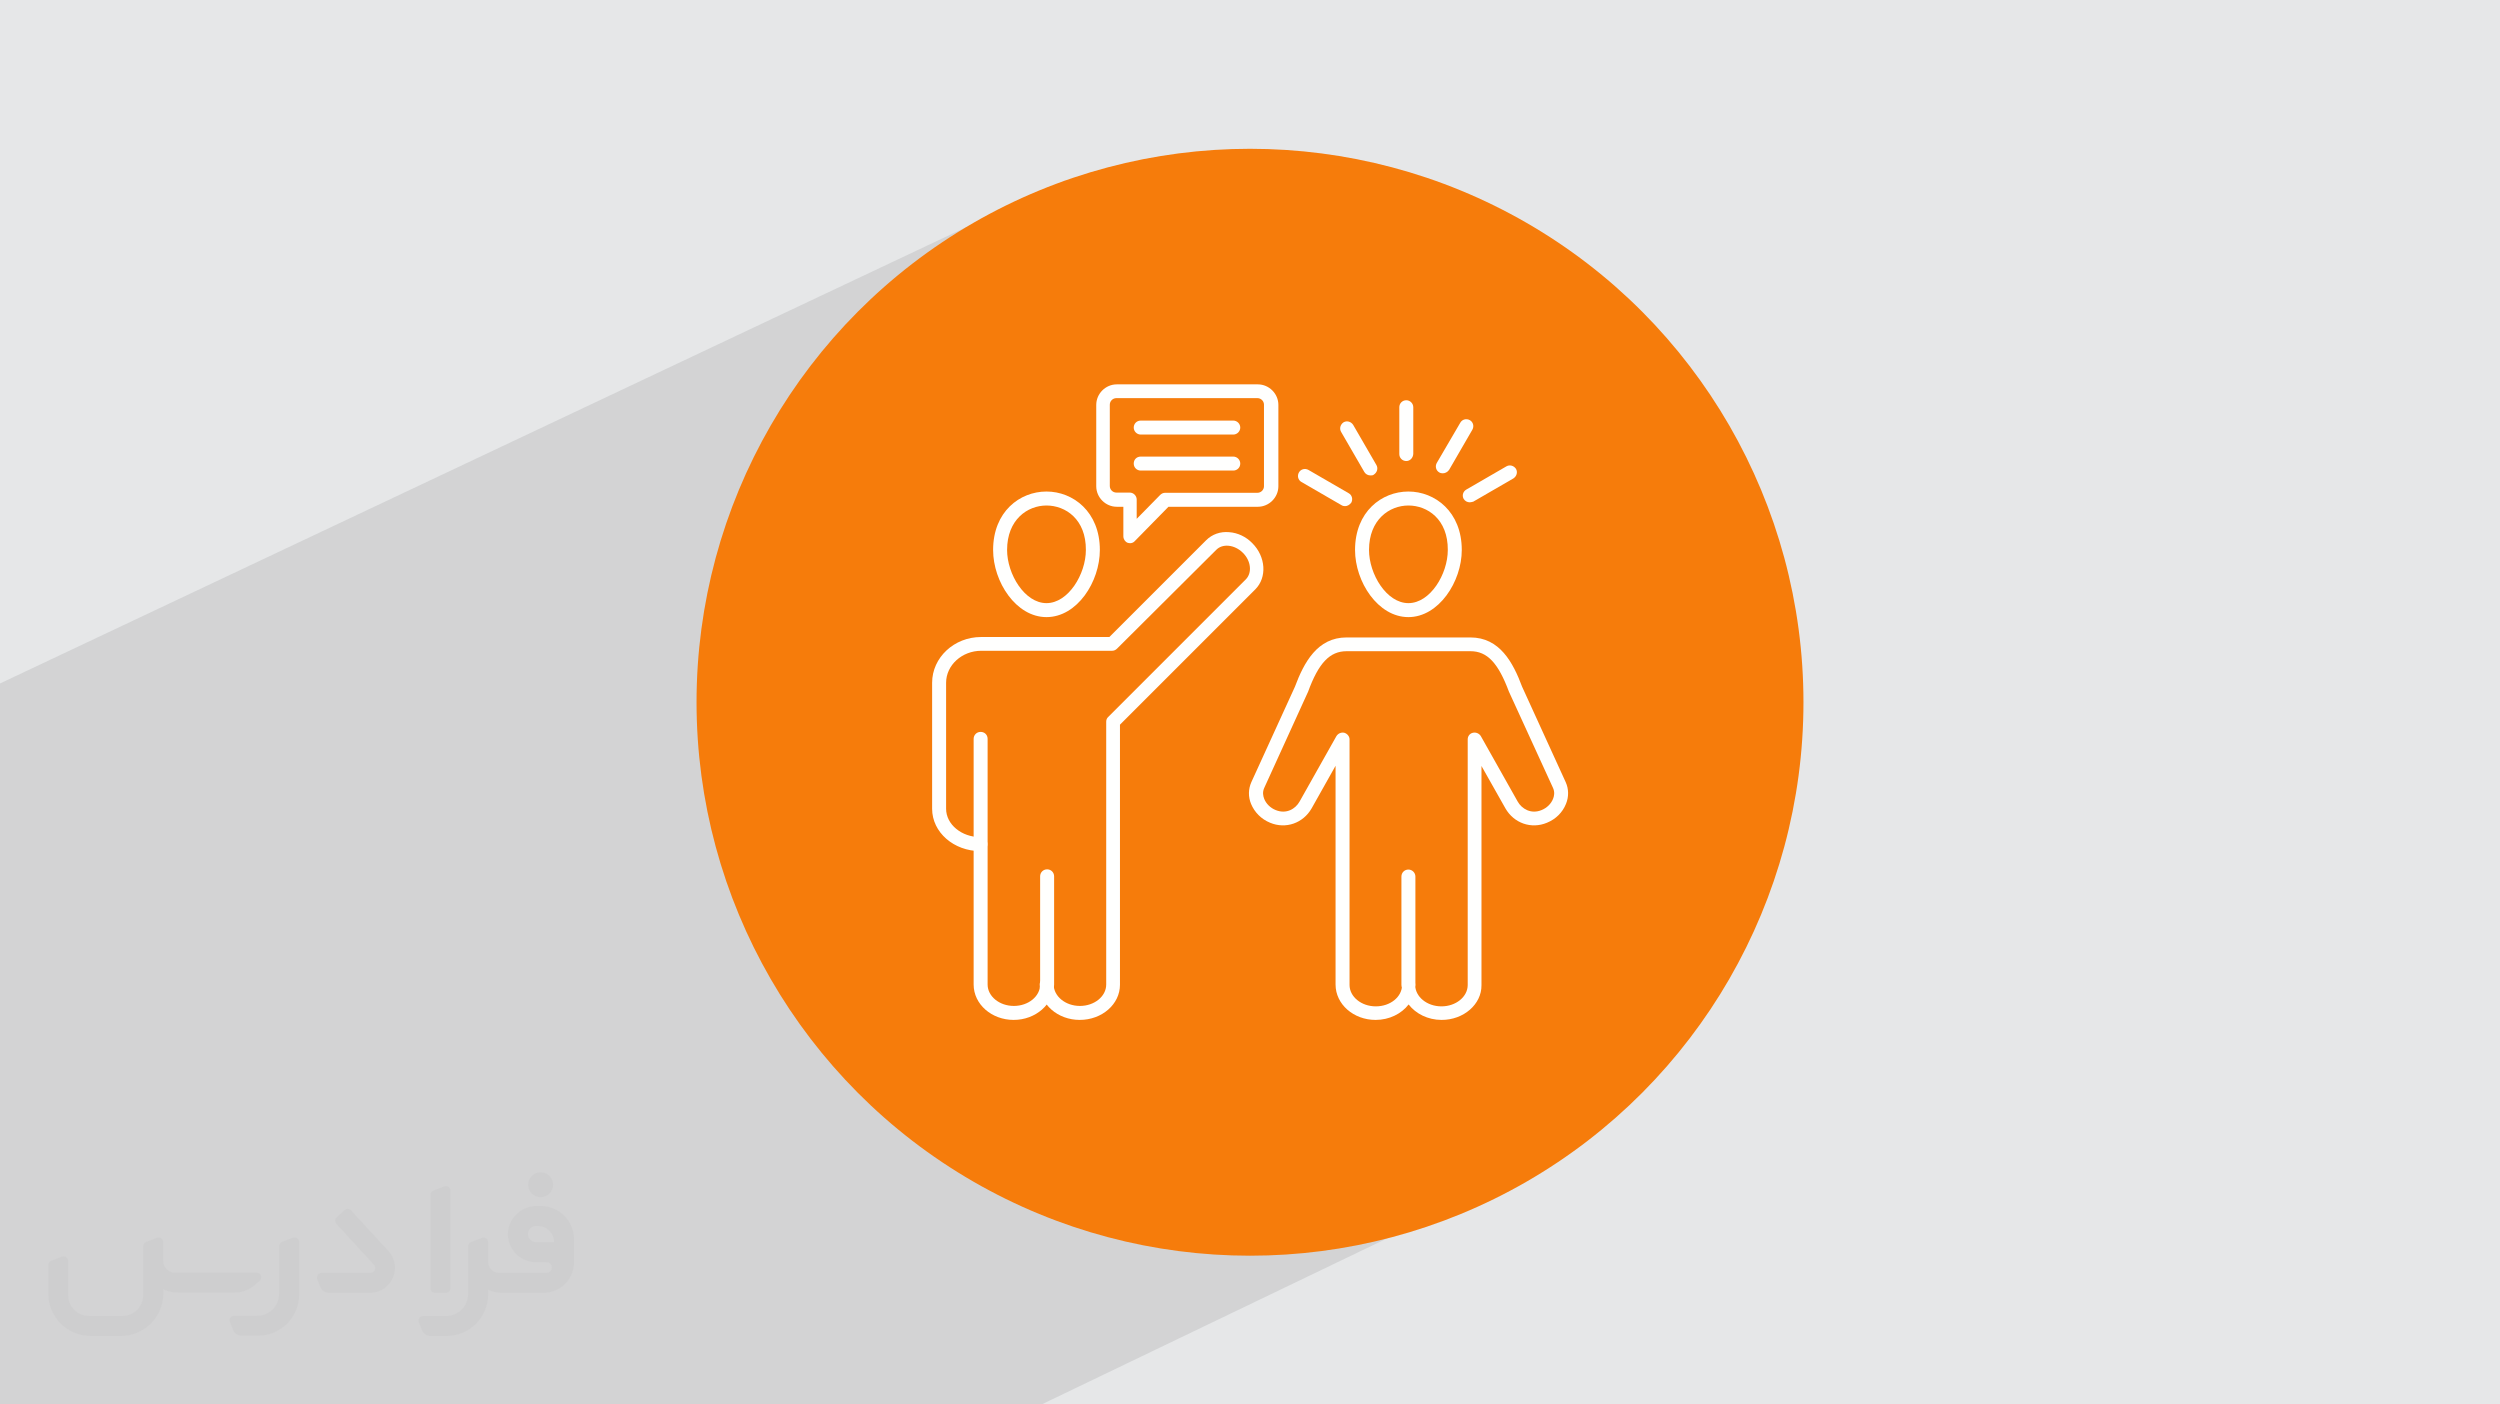
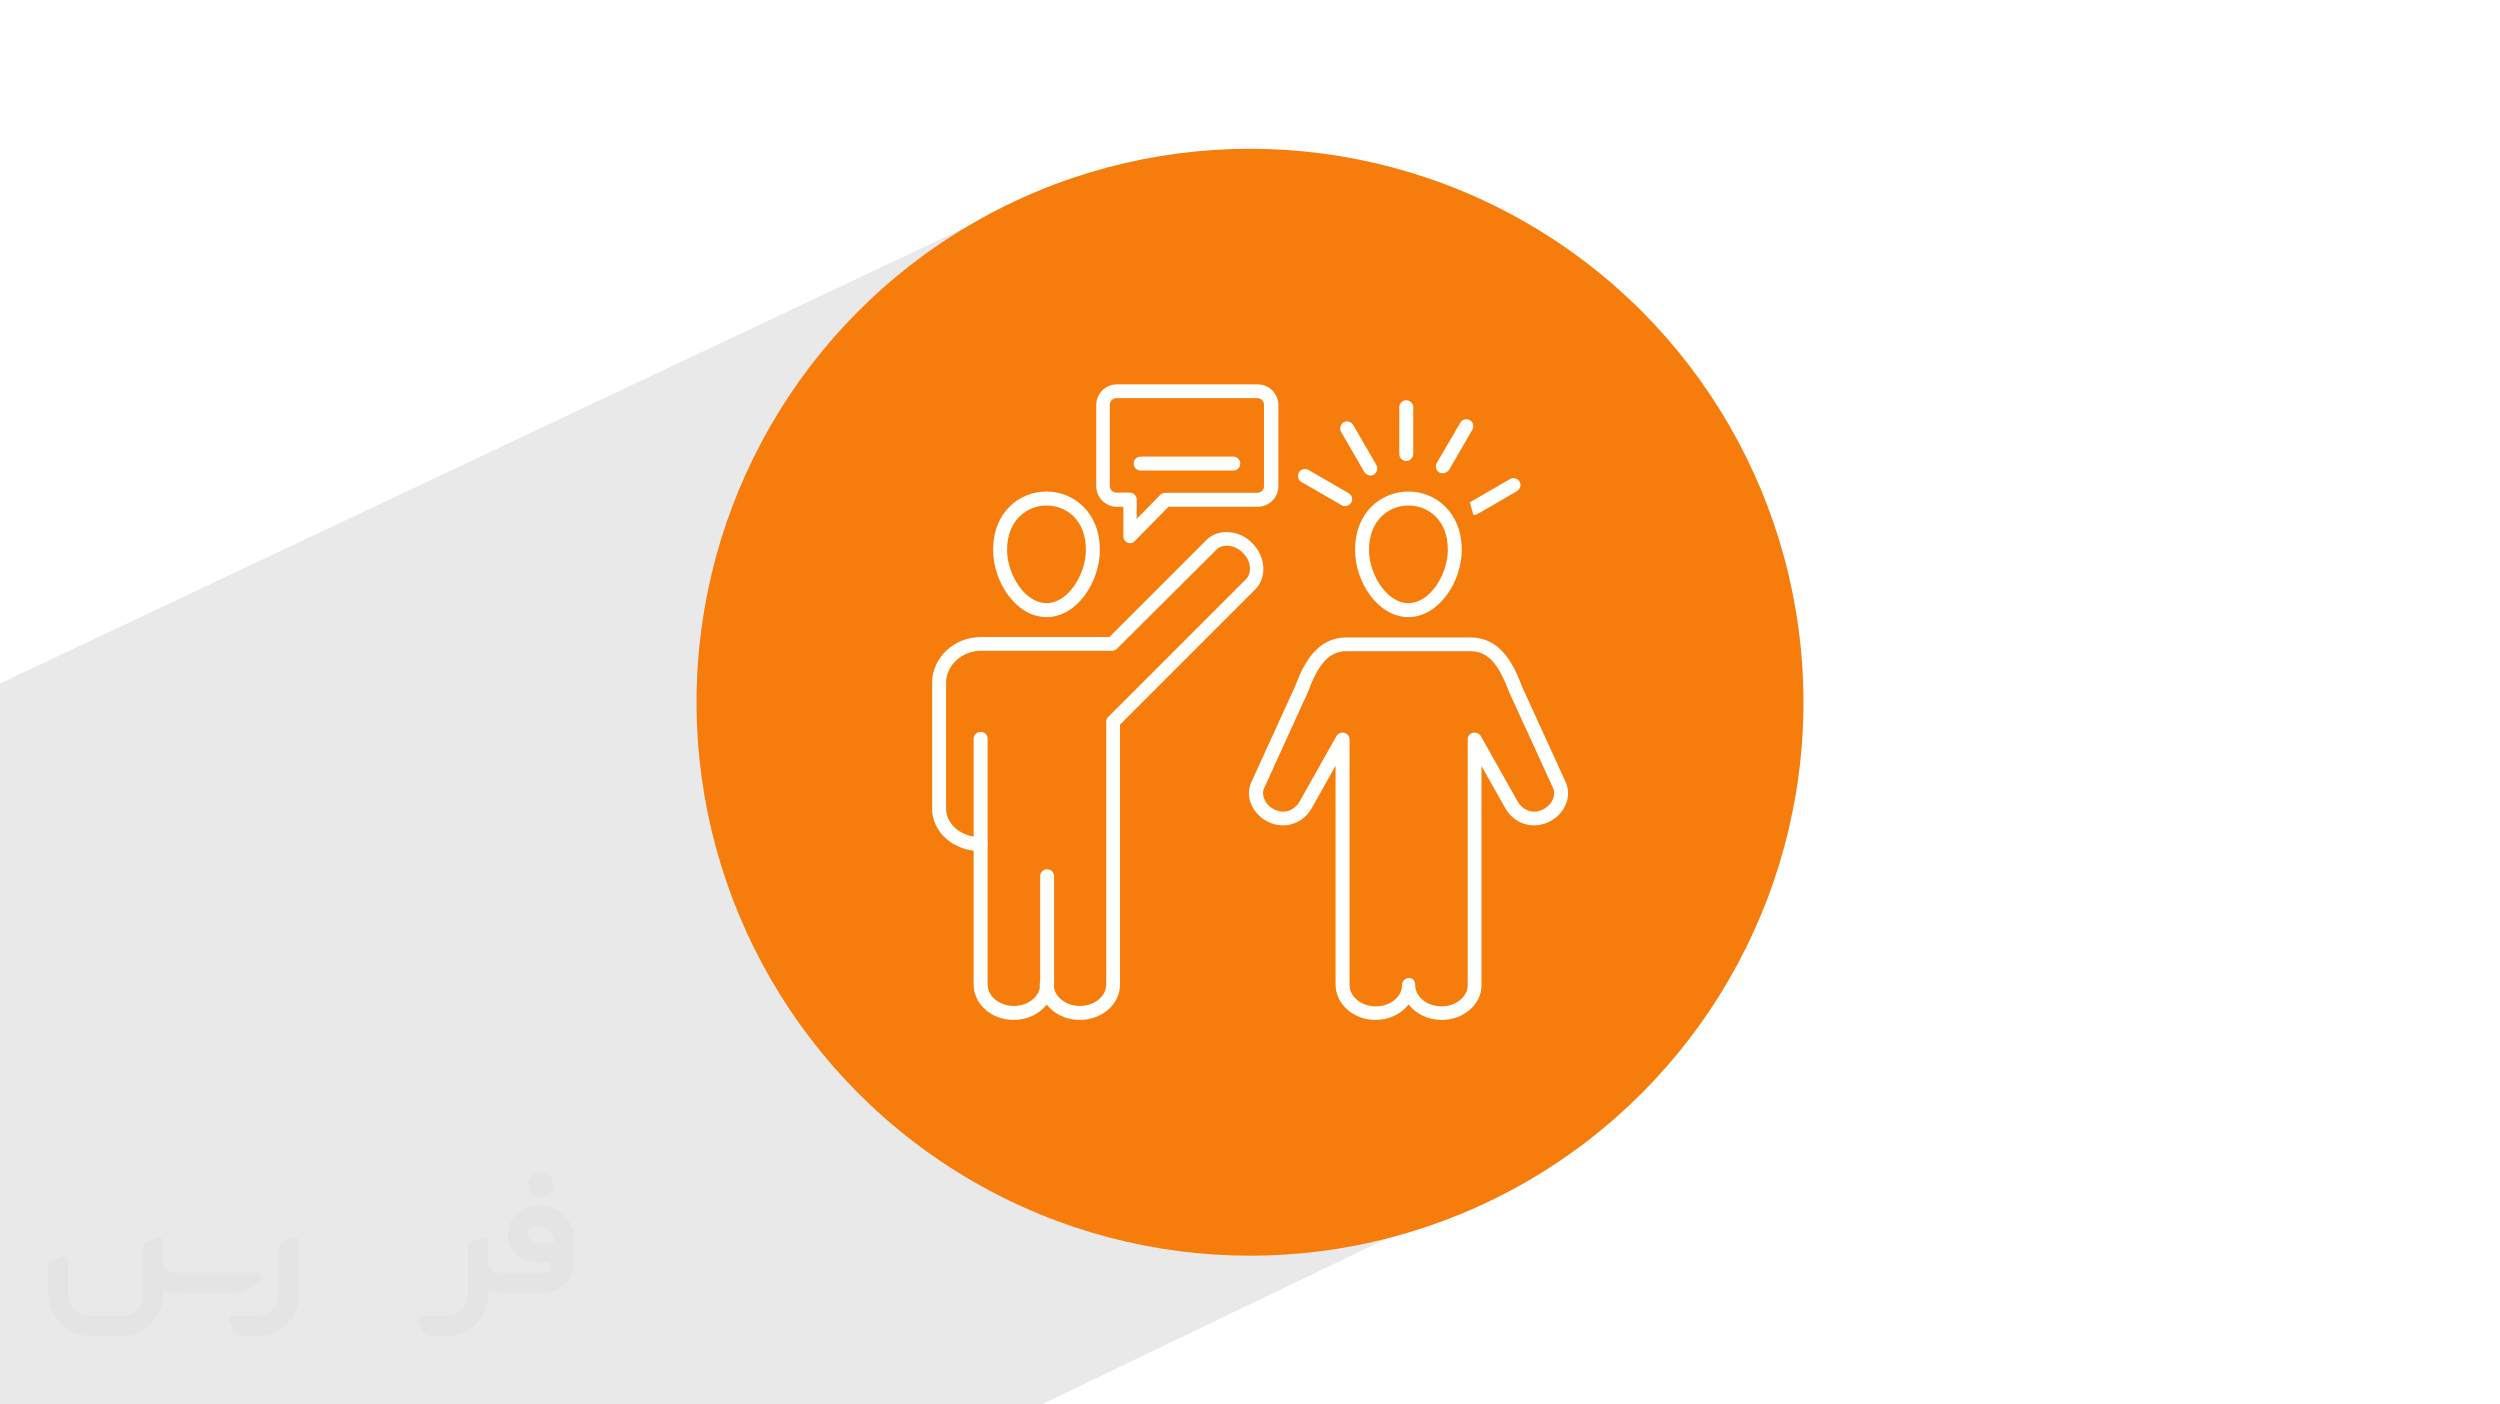
<svg xmlns="http://www.w3.org/2000/svg" xml:space="preserve" width="94.192mm" height="52.917mm" version="1.0" style="shape-rendering:geometricPrecision; text-rendering:geometricPrecision; image-rendering:optimizeQuality; fill-rule:evenodd; clip-rule:evenodd" viewBox="0 0 9404.92 5283.66">
  <defs>
    <style type="text/css">
   
    .fil2 {fill:#F67C0B}
    .fil4 {fill:#FFFFFE}
    .fil3 {fill:#373435;fill-rule:nonzero;fill-opacity:0.031}
    .fil1 {fill:#2B2A29;fill-opacity:0.102}
    .fil0 {fill:#E6E7E8}
   
  </style>
  </defs>
  <g id="Layer_x0020_1">
-     <polygon class="fil0" points="-0,0 9404.92,0 9404.92,5283.66 -0,5283.66 " />
    <polygon class="fil1" points="5558.94,3570.18 5957.14,4303.57 3917.97,5283.66 -0,5283.66 -0,2571.17 4007.12,678.67 " />
    <circle class="fil2" cx="4702.46" cy="2641.83" r="2082.1" />
    <g id="_1862666248976">
      <path class="fil3" d="M1125.4 4672.59l0 197.03c0,20.41 -3.74,40.82 -11.66,59.56 -7.92,18.74 -19.16,36.25 -33.74,50.4 -14.58,14.58 -31.65,25.82 -50.4,33.74 -18.74,7.92 -39.15,11.66 -59.56,11.66l-60.82 0c-7.08,0 -14.16,-2.08 -19.99,-6.25 -5.83,-4.16 -10.41,-9.58 -12.92,-16.25l-11.24 -29.16c-0.83,-2.5 -1.25,-5.41 -1.25,-8.33 0,-2.92 1.25,-5.42 2.92,-7.92 1.67,-2.5 3.74,-4.16 6.25,-5.41 2.5,-1.25 5.41,-2.09 7.91,-1.67l86.23 0c22.08,0 42.91,-8.75 58.73,-24.57 15.41,-15.42 24.15,-36.65 24.15,-58.73l0 -179.12c0,-3.33 1.26,-6.66 3.33,-9.58 2.09,-2.92 5,-5 7.92,-6.25l40.82 -15.83c2.5,-0.84 5.41,-1.25 8.33,-0.84 2.92,0.42 5.42,1.26 7.5,2.92 2.09,1.67 4.17,3.75 5.42,6.25 1.25,2.92 2.08,5.83 2.08,8.33z" />
      <path class="fil3" d="M2033.88 4536.8l-15 0c-59.57,0 -109.13,48.73 -108.31,107.88 0.42,27.5 12.08,54.16 31.66,73.32 19.57,19.57 46.23,30.4 74.14,30.4l39.57 0c5.42,0 10.41,2.08 14.17,5.83 3.74,3.74 5.83,8.75 5.83,14.16 0,5.42 -2.09,10.41 -5.83,14.17 -3.75,3.74 -8.75,5.83 -14.17,5.83l-179.11 0c-10.83,0 -20.83,-4.58 -28.33,-12.08 -7.5,-7.5 -11.66,-17.91 -12.08,-28.33l0 -74.98c0,-2.92 -0.83,-5.41 -2.08,-7.92 -1.25,-2.5 -3.33,-4.57 -5.42,-6.24 -2.08,-1.67 -4.99,-2.51 -7.5,-2.92 -2.92,-0.42 -5.41,0 -8.33,0.83l-41.24 15.83c-2.92,1.25 -5.83,3.33 -7.92,6.25 -2.08,2.92 -2.92,6.25 -2.92,9.58l0 179.12c0,22.08 -8.75,43.32 -24.15,58.73 -15.42,15.42 -36.65,24.57 -58.73,24.57l-86.64 0.01c-2.92,0 -5.42,0.83 -7.92,2.08 -2.5,1.25 -4.58,3.33 -6.25,5.42 -1.66,2.5 -2.5,4.99 -2.92,7.5 -0.41,2.92 0,5.41 1.26,8.33l11.24 29.16c2.5,6.67 7.08,12.5 12.91,16.66 5.83,4.16 12.91,6.25 20,5.83l60.81 0c41.24,0 80.81,-16.25 109.97,-45.82 29.16,-29.16 45.81,-68.74 45.81,-109.97l0 -18.32c15.84,7.91 33.33,12.08 50.82,12.08l157.03 0c30.41,0 59.99,-12.08 81.65,-33.74 21.66,-21.67 33.74,-50.82 33.74,-81.65l0 -85.81c0,-33.32 -13.33,-65.39 -36.65,-89.14 -23.74,-23.74 -55.82,-36.65 -89.14,-36.65zm50.39 136.2l-66.64 0c-7.92,0 -15.42,-2.5 -21.25,-7.91 -5.83,-5.42 -9.59,-12.5 -10.41,-20.42 0,-4.16 0.42,-8.75 2.08,-12.91 1.67,-4.16 3.75,-7.91 6.67,-10.82 5.83,-5.42 13.75,-8.76 21.66,-8.76l7.09 0c16.25,0 31.65,6.25 42.9,17.91 11.66,11.25 17.91,26.66 17.91,42.91z" />
-       <path class="fil3" d="M1694.39 4478.9l0 367.39c0,2.08 -0.42,4.57 -1.25,6.66 -0.84,2.09 -2.09,4.16 -3.75,5.83 -1.67,1.67 -3.33,2.92 -5.41,3.74 -2.09,0.84 -4.16,1.26 -6.67,1.26l-40.82 0c-2.08,0 -4.58,-0.42 -6.66,-1.26 -2.09,-0.83 -4.16,-2.08 -5.42,-3.74 -1.66,-1.67 -2.92,-3.74 -3.74,-5.83 -0.83,-2.09 -1.25,-4.58 -1.25,-6.66l0 -351.57c0,-3.32 0.83,-6.66 2.92,-9.58 2.08,-2.92 4.58,-5 7.91,-6.25l40.83 -15.83c2.5,-0.84 5.41,-1.25 8.33,-1.25 2.92,0.41 5.41,1.25 7.5,2.92 2.5,1.66 4.16,3.74 5.41,6.24 1.25,2.09 2.09,5 2.09,7.92z" />
-       <path class="fil3" d="M1391.56 4863.79l-153.7 0c-7.08,0 -14.17,-2.09 -20,-6.25 -5.83,-4.16 -10.41,-9.99 -13.33,-16.66l-11.24 -28.74c-0.83,-2.51 -1.25,-5.42 -0.83,-8.34 0.41,-2.92 1.25,-5.41 2.92,-7.91 1.66,-2.51 3.74,-4.16 6.24,-5.42 2.51,-1.25 5.42,-2.08 7.92,-2.08l184.11 0c3.33,0 6.66,-1.25 9.58,-2.92 2.93,-2.09 5,-4.58 6.67,-7.92 1.25,-3.33 1.67,-6.66 1.25,-9.99 -0.42,-3.33 -2.08,-6.67 -4.16,-9.17l-141.63 -154.12c-2.92,-3.33 -4.58,-7.92 -4.58,-12.5 0,-4.58 2.09,-8.75 5.83,-12.08l29.58 -27.49c3.33,-2.92 7.92,-4.58 12.5,-4.58 4.58,0.42 8.75,2.09 12.08,5.83l140.37 152.87c55.41,59.57 12.5,157.46 -69.56,157.46z" />
      <path class="fil3" d="M977.53 4817.97l-20 17.07c-20.83,17.91 -47.49,27.91 -74.98,27.91l-211.19 0c-19.57,0 -39.15,-4.16 -57.06,-12.49l0 16.25c0,20.82 -4.16,41.65 -12.08,60.81 -7.91,19.16 -19.57,36.65 -34.57,51.65 -14.58,14.58 -32.07,26.24 -51.65,34.58 -19.16,7.91 -39.99,12.07 -60.82,12.07l-114.55 0.01c-20.83,0 -41.66,-4.17 -60.82,-12.08 -19.16,-7.92 -36.65,-19.58 -51.65,-34.58 -14.58,-14.58 -26.24,-32.07 -34.57,-51.65 -7.92,-19.16 -12.08,-39.98 -12.08,-60.81l0 -107.89c0,-3.33 1.25,-6.66 2.92,-9.58 2.09,-2.92 4.58,-5 7.92,-6.25l40.82 -15.83c2.5,-0.84 5.41,-1.26 8.33,-0.84 2.92,0.42 5.42,1.25 7.5,2.92 2.09,1.67 4.16,3.75 5.42,6.25 1.25,2.5 2.08,5 2.08,7.92l0 128.71c0,20.83 8.34,40.82 22.92,55.41 14.58,14.58 34.57,22.91 55.4,22.91l125.79 0c20.83,0 40.41,-8.34 54.99,-22.92 14.58,-14.58 22.92,-34.57 22.92,-55.4l0 -184.11c0,-3.33 1.25,-6.67 2.92,-9.59 2.08,-2.92 4.57,-4.99 7.91,-6.24l40.82 -15.84c2.51,-0.83 5.42,-1.25 8.34,-0.83 2.92,0.42 5.41,1.25 7.91,2.92 2.51,1.67 4.17,3.74 5.42,6.25 1.25,2.5 2.08,5.41 2.08,7.91l0 70.4c0,11.66 4.58,23.32 12.92,31.65 8.33,8.34 19.57,13.33 31.65,13.33l307.4 0c3.33,0 7.09,0.84 9.59,2.92 2.92,2.09 5,5 6.25,7.92 1.25,3.33 1.25,6.66 0.41,10.41 0,3.74 -2.08,6.66 -4.57,8.75z" />
      <path class="fil3" d="M2033.88 4503.89c25.82,0 47.07,-21.25 47.07,-47.07 0,-25.83 -21.25,-47.07 -47.07,-47.07 -25.83,0 -47.08,21.24 -47.08,47.07 0,25.82 21.25,47.07 47.08,47.07z" />
    </g>
    <path id="_314767896" class="fil4" d="M3813.35 3836.88c-82.85,0 -150.57,-58.96 -150.57,-133.05l0 -924.18c0,-14.34 11.15,-26.29 26.29,-26.29 15.14,0 26.29,11.15 26.29,26.29l0 924.18c0,43.81 43.81,80.47 98.79,80.47 54.17,0 98.78,-35.86 98.78,-80.47l0 -407.11c0,-14.35 11.16,-26.29 26.3,-26.29 15.14,0 26.29,11.95 26.29,26.29l0 407.91c-2.4,73.3 -69.32,132.25 -152.17,132.25l0 0z" />
    <path id="_314767824" class="fil4" d="M3936.83 1901.69c-70.9,0 -148.19,52.58 -148.19,167.31 0,90.82 66.13,199.97 148.19,199.97 82.07,0 148.2,-109.14 148.2,-199.97 0.8,-115.53 -76.48,-167.31 -148.2,-167.31zm0 419.85c-114.73,0 -200.77,-133.05 -200.77,-252.55 0,-144.21 100.39,-219.9 200.77,-219.9 99.59,0 200.78,75.69 200.78,219.9 0,119.5 -85.25,252.55 -200.78,252.55z" />
    <path id="_314767656" class="fil4" d="M4061.92 3836.88c-82.86,0 -150.58,-58.96 -150.58,-133.05 0,-14.35 11.15,-26.29 26.29,-26.29 15.14,0 26.29,11.95 26.29,26.29 0,43.81 43.82,80.47 98.79,80.47 54.18,0 98.79,-35.86 98.79,-80.47l0 -988.71c0,-7.17 2.4,-13.54 7.97,-18.32l517.07 -517.06c24.69,-24.7 19.91,-70.11 -11.15,-100.39 -15.14,-15.14 -35.06,-24.69 -54.18,-26.29 -18.32,-1.59 -34.26,3.98 -45.41,15.14l-373.65 372.06c-4.78,4.78 -11.15,7.97 -18.32,7.97l-492.36 0c-72.5,0 -132.25,54.18 -132.25,120.31l0 474.03c0,58.96 58.16,106.76 129.06,106.76 14.34,0 26.29,11.15 26.29,26.29 0,15.14 -11.15,26.29 -26.29,26.29 -100.39,0 -181.65,-70.9 -181.65,-159.34l0 -474.04c0,-94.81 82.85,-172.08 184.03,-172.08l482.8 0 364.1 -364.1c22.31,-22.31 53.38,-33.46 86.84,-30.27 31.87,2.4 62.94,16.73 86.85,41.43 50.98,50.99 55.77,129.07 11.15,173.69l-509.1 509.09 0 978.35c0,73.3 -67.72,132.25 -151.37,132.25l0 0.01z" />
    <path id="_314768088" class="fil4" d="M5323.89 3705.42c0,43.82 43.82,80.47 98.79,80.47 54.18,0 98.79,-35.85 98.79,-80.47l0 -924.17c0,-11.95 7.97,-22.31 19.92,-24.7 11.15,-2.39 23.11,2.4 29.49,12.75l138.62 246.18c15.14,27.09 50.19,48.61 90.03,31.87 19.92,-7.97 35.85,-23.9 43.02,-42.23 3.98,-9.57 7.17,-24.7 0,-40.64l-164.92 -360.1c0,-0.8 -0.8,-0.8 -0.8,-1.6 -40.64,-109.14 -82.07,-152.97 -145,-152.97l-466.07 0.01c-62.93,0 -105.16,43.81 -145,152.97 0,0.8 -0.8,0.8 -0.8,1.59l-164.12 360.11c-7.17,15.94 -3.98,30.27 0,40.63 7.18,18.32 23.11,34.26 43.02,42.23 40.64,16.73 74.9,-4.78 90.03,-31.86l138.62 -246.19c6.38,-10.35 18.33,-15.14 29.49,-12.74 11.15,3.19 19.92,13.54 19.92,24.69l0 924.18c0,43.81 43.81,80.47 98.79,80.47 54.97,0 98.79,-35.86 98.79,-80.47 0,-14.35 11.15,-26.29 26.29,-26.29 15.14,0 23.11,11.15 23.11,26.29l-0.01 -0.01zm99.59 131.46c-51.78,0 -97.19,-23.11 -124.28,-58.16 -27.09,35.06 -72.5,58.16 -124.28,58.16 -82.86,0 -150.58,-58.96 -150.58,-133.05l0 -822.99 -90.02 160.14c-31.87,55.77 -97.2,78.87 -156.15,54.18 -33.47,-13.55 -58.96,-39.84 -71.71,-70.91 -11.15,-27.09 -10.35,-55.77 0.8,-81.27l164.12 -359.31c34.26,-91.62 84.45,-185.64 194.4,-185.64l466.07 0.01c109.94,0 160.14,94.01 194.4,185.63l164.11 359.32c11.15,24.69 11.95,54.17 0.8,81.26 -12.74,31.87 -38.24,57.36 -71.7,70.91 -58.95,24.69 -124.28,1.59 -156.15,-54.18l-90.02 -159.34 0 824.58c0.8,71.71 -66.93,130.66 -149.78,130.66l0 0z" />
-     <path id="_314767608" class="fil4" d="M5298.4 3731.71c-14.34,0 -26.29,-11.95 -26.29,-26.29l0 -407.91c0,-14.34 11.15,-26.29 26.29,-26.29 14.34,0 26.29,11.95 26.29,26.29l0 407.91c-0.8,13.55 -12.75,26.29 -26.29,26.29z" />
    <path id="_314768040" class="fil4" d="M5298.4 1901.69c-70.9,0 -148.19,52.58 -148.19,167.31 0,90.82 66.12,199.97 148.19,199.97 82.07,0 148.19,-109.14 148.19,-199.97 0.8,-115.53 -76.48,-167.31 -148.19,-167.31zm0 419.85c-114.73,0 -200.77,-133.05 -200.77,-252.55 0,-144.21 100.38,-219.9 200.77,-219.9 99.59,0 200.77,75.69 200.77,219.9 0,119.5 -86.84,252.55 -200.77,252.55z" />
    <path id="_314767800" class="fil4" d="M4199.74 1497.76c-13.54,0 -24.69,11.15 -24.69,24.69l0 305.94c0,13.54 11.15,24.69 24.69,24.69l50.19 0c14.35,0 26.29,11.95 26.29,26.29l0 72.5 88.44 -90.02c4.78,-4.78 11.15,-7.97 18.32,-7.97l347.36 0c13.55,0 24.7,-11.15 24.7,-24.69l0 -306.74c0,-13.54 -11.15,-24.69 -24.7,-24.69l-530.61 0zm51.79 545.74c-3.19,0 -6.38,-0.8 -9.57,-1.6 -9.56,-3.98 -15.93,-13.54 -15.93,-24.69l0 -110.74 -24.7 0c-42.23,0 -77.28,-35.06 -77.28,-77.28l0 -305.94c0,-42.23 35.06,-77.28 77.28,-77.28l530.61 0c42.23,0 77.28,35.06 77.28,77.28l0 305.94c0,42.23 -35.06,77.28 -77.28,77.28l-336.21 0 -125.88 128.27c-4.78,6.37 -12.75,8.77 -18.32,8.77z" />
-     <path id="_314767776" class="fil4" d="M4639.53 1634.8l-348.16 0c-14.34,0 -26.29,-11.95 -26.29,-26.29 0,-14.34 11.15,-26.29 26.29,-26.29l348.16 0c14.34,0 26.29,11.95 26.29,26.29 0,14.34 -11.95,26.29 -26.29,26.29l0 0z" />
    <path id="_314767584" class="fil4" d="M4639.53 1770.23l-348.16 0c-14.34,0 -26.29,-11.15 -26.29,-26.29 0,-15.14 11.15,-26.29 26.29,-26.29l348.16 0c14.34,0 26.29,11.95 26.29,26.29 0,15.14 -11.95,26.29 -26.29,26.29l0 0z" />
    <path id="_314767176" class="fil4" d="M5290.43 1734.38c-14.34,0 -26.29,-11.15 -26.29,-26.29l0 -176.07c0,-14.34 11.15,-26.29 26.29,-26.29 14.35,0 26.29,11.95 26.29,26.29l0 175.27c-0.8,15.14 -11.95,27.09 -26.29,27.09z" />
    <path id="_314767104" class="fil4" d="M5155.79 1788.55c-9.57,0 -18.33,-4.77 -23.11,-12.74l-87.64 -151.37c-7.17,-12.75 -2.4,-27.89 9.56,-35.86 12.75,-7.17 27.89,-2.39 35.86,9.57l87.64 151.37c7.17,12.74 2.39,27.88 -9.57,35.85 -3.98,3.19 -7.97,3.19 -12.74,3.19z" />
    <path id="_314767080" class="fil4" d="M5060.19 1904.08c-3.98,0 -8.77,-0.8 -12.75,-3.19l-151.37 -87.64c-12.75,-7.17 -16.73,-23.11 -9.57,-35.85 7.17,-12.75 23.11,-16.73 35.86,-9.57l151.37 87.64c12.75,7.17 16.73,23.11 9.57,35.86 -6.38,7.97 -14.35,12.74 -23.11,12.74z" />
    <path id="_314766960" class="fil4" d="M5427.46 1780.58c-3.98,0 -8.76,-0.79 -12.74,-3.19 -12.75,-7.17 -16.73,-23.11 -9.57,-35.85l88.44 -151.37c7.17,-12.75 23.11,-16.73 35.86,-9.57 12.74,7.17 16.72,23.11 9.56,35.86l-87.64 151.37c-6.37,8.76 -15.14,12.74 -23.9,12.74z" />
-     <path id="_314766720" class="fil4" d="M5529.45 1889.74c-9.57,0 -18.33,-4.78 -23.11,-12.75 -7.17,-12.74 -2.4,-27.88 9.56,-35.06l151.37 -87.64c12.75,-7.17 27.89,-2.39 35.86,9.57 7.17,12.74 2.39,27.88 -9.57,35.85l-151.37 87.64c-3.98,0.8 -9.56,2.4 -12.74,2.4z" />
+     <path id="_314766720" class="fil4" d="M5529.45 1889.74l151.37 -87.64c12.75,-7.17 27.89,-2.39 35.86,9.57 7.17,12.74 2.39,27.88 -9.57,35.85l-151.37 87.64c-3.98,0.8 -9.56,2.4 -12.74,2.4z" />
  </g>
</svg>